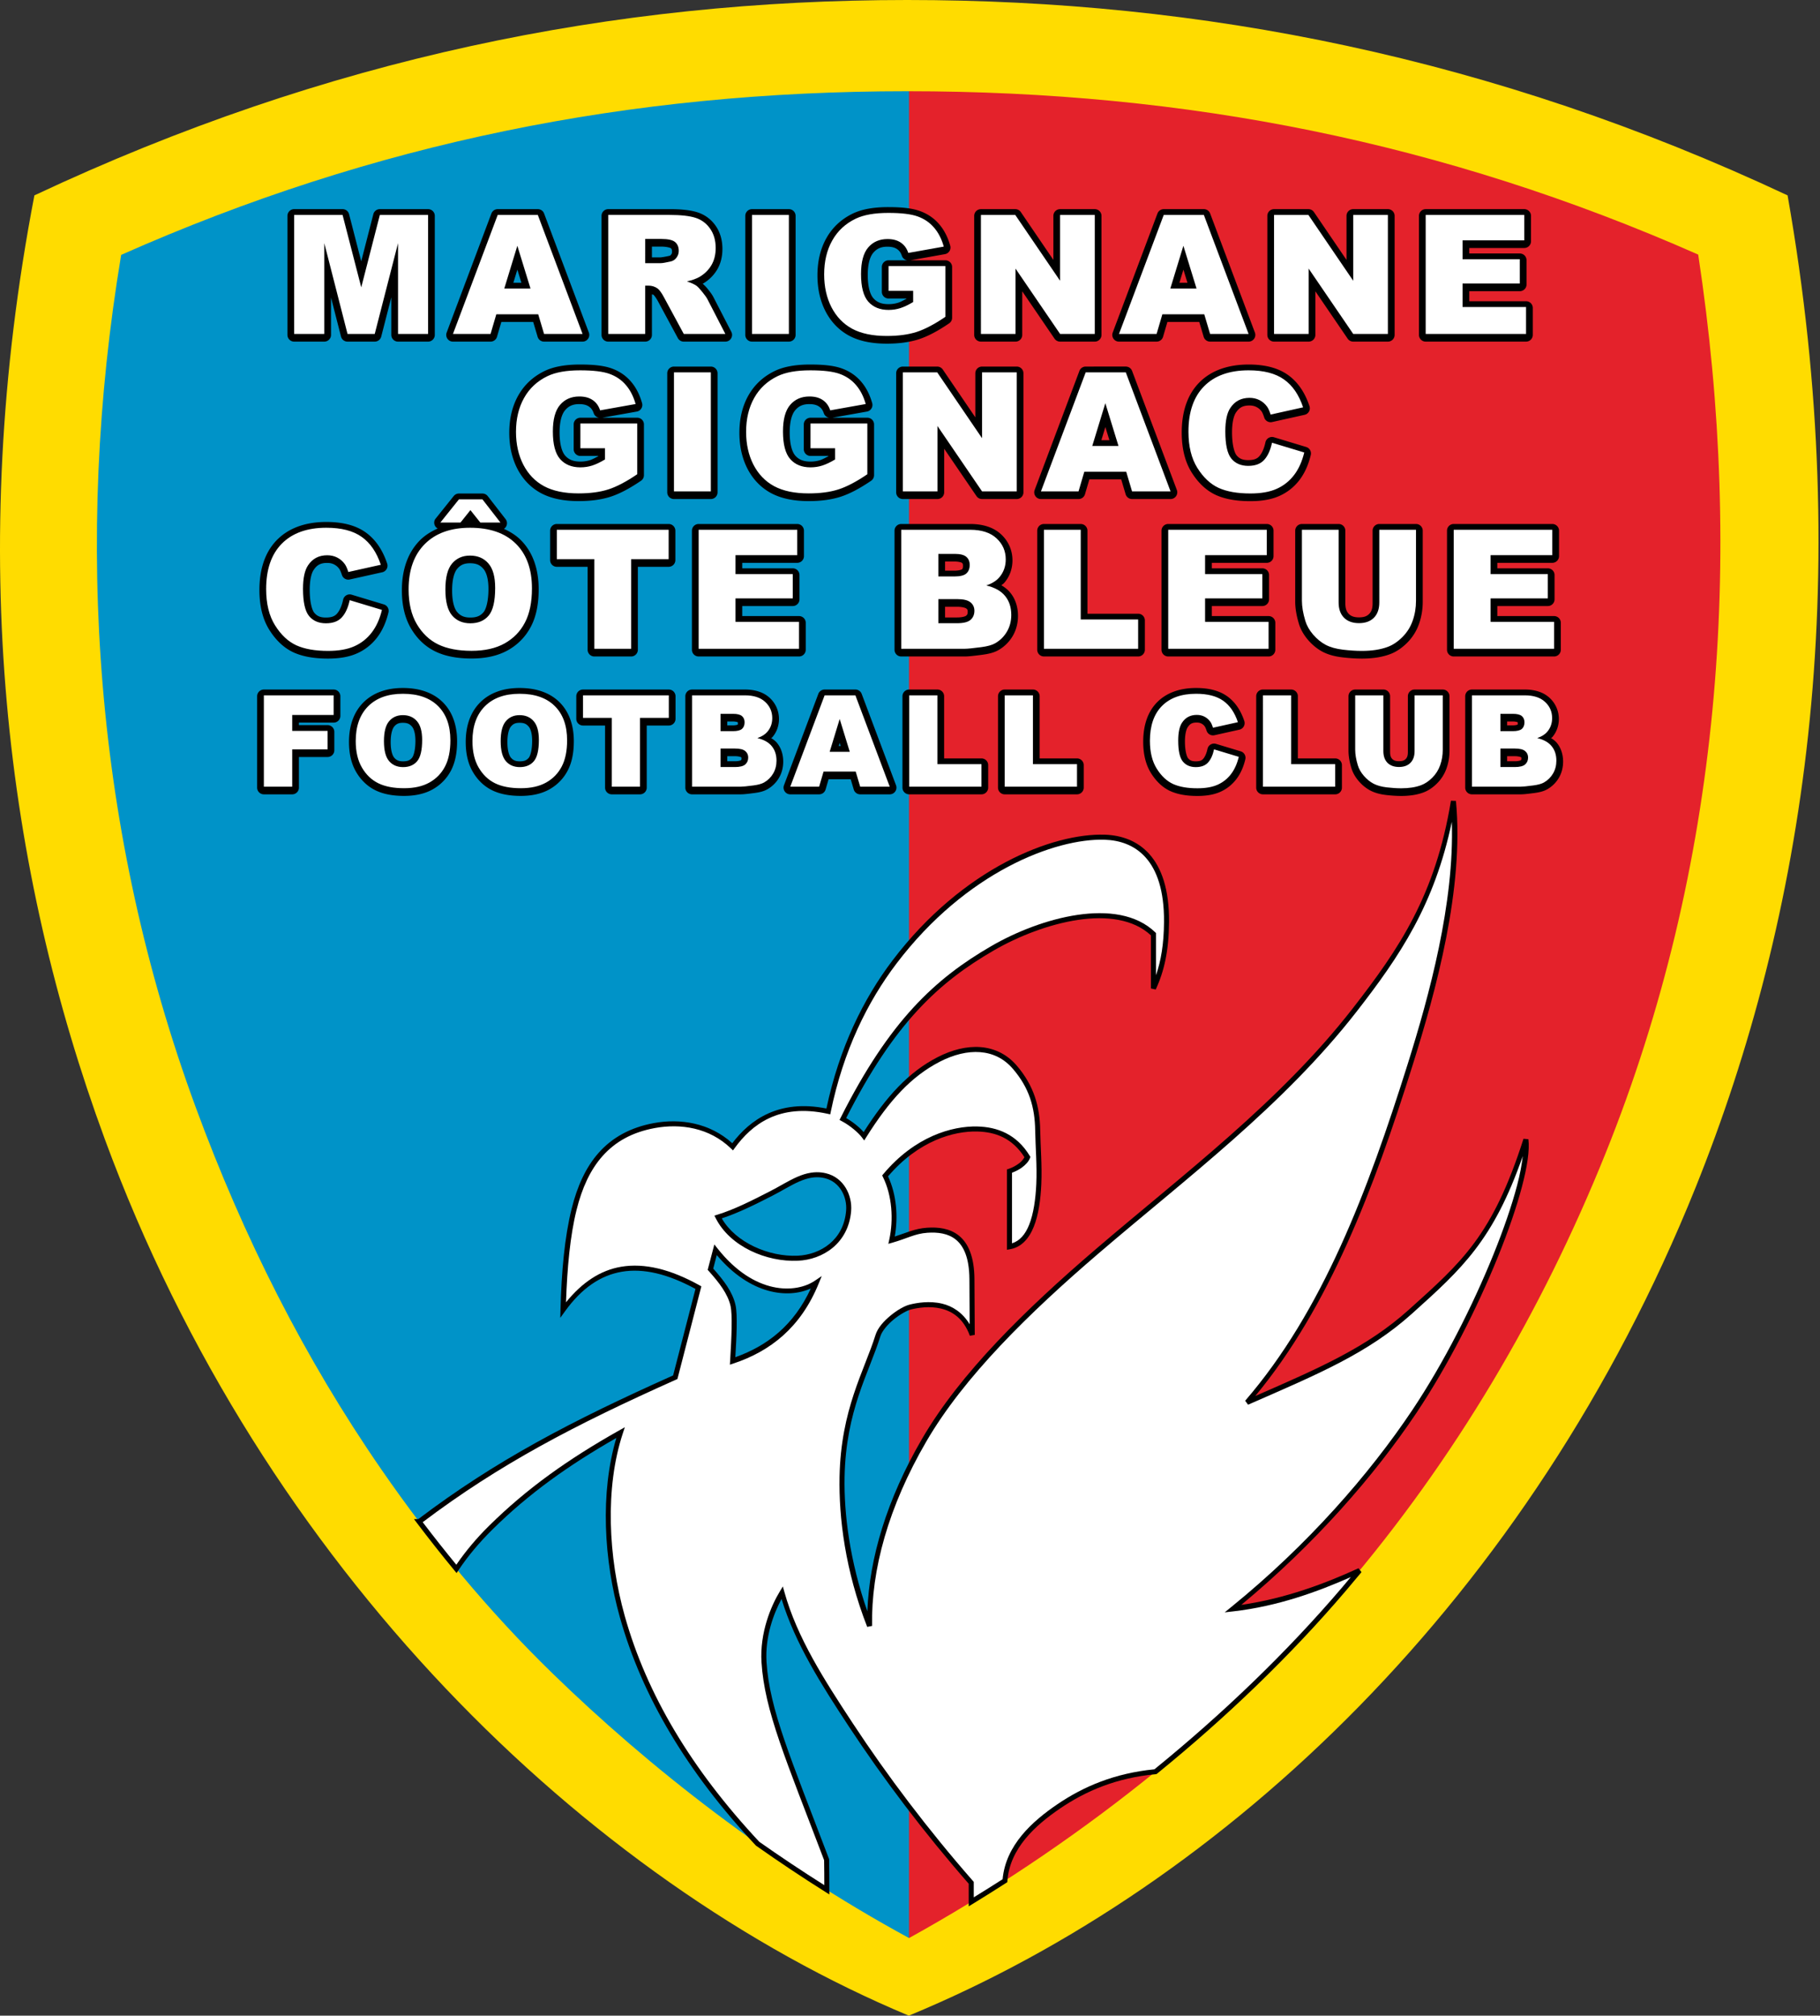
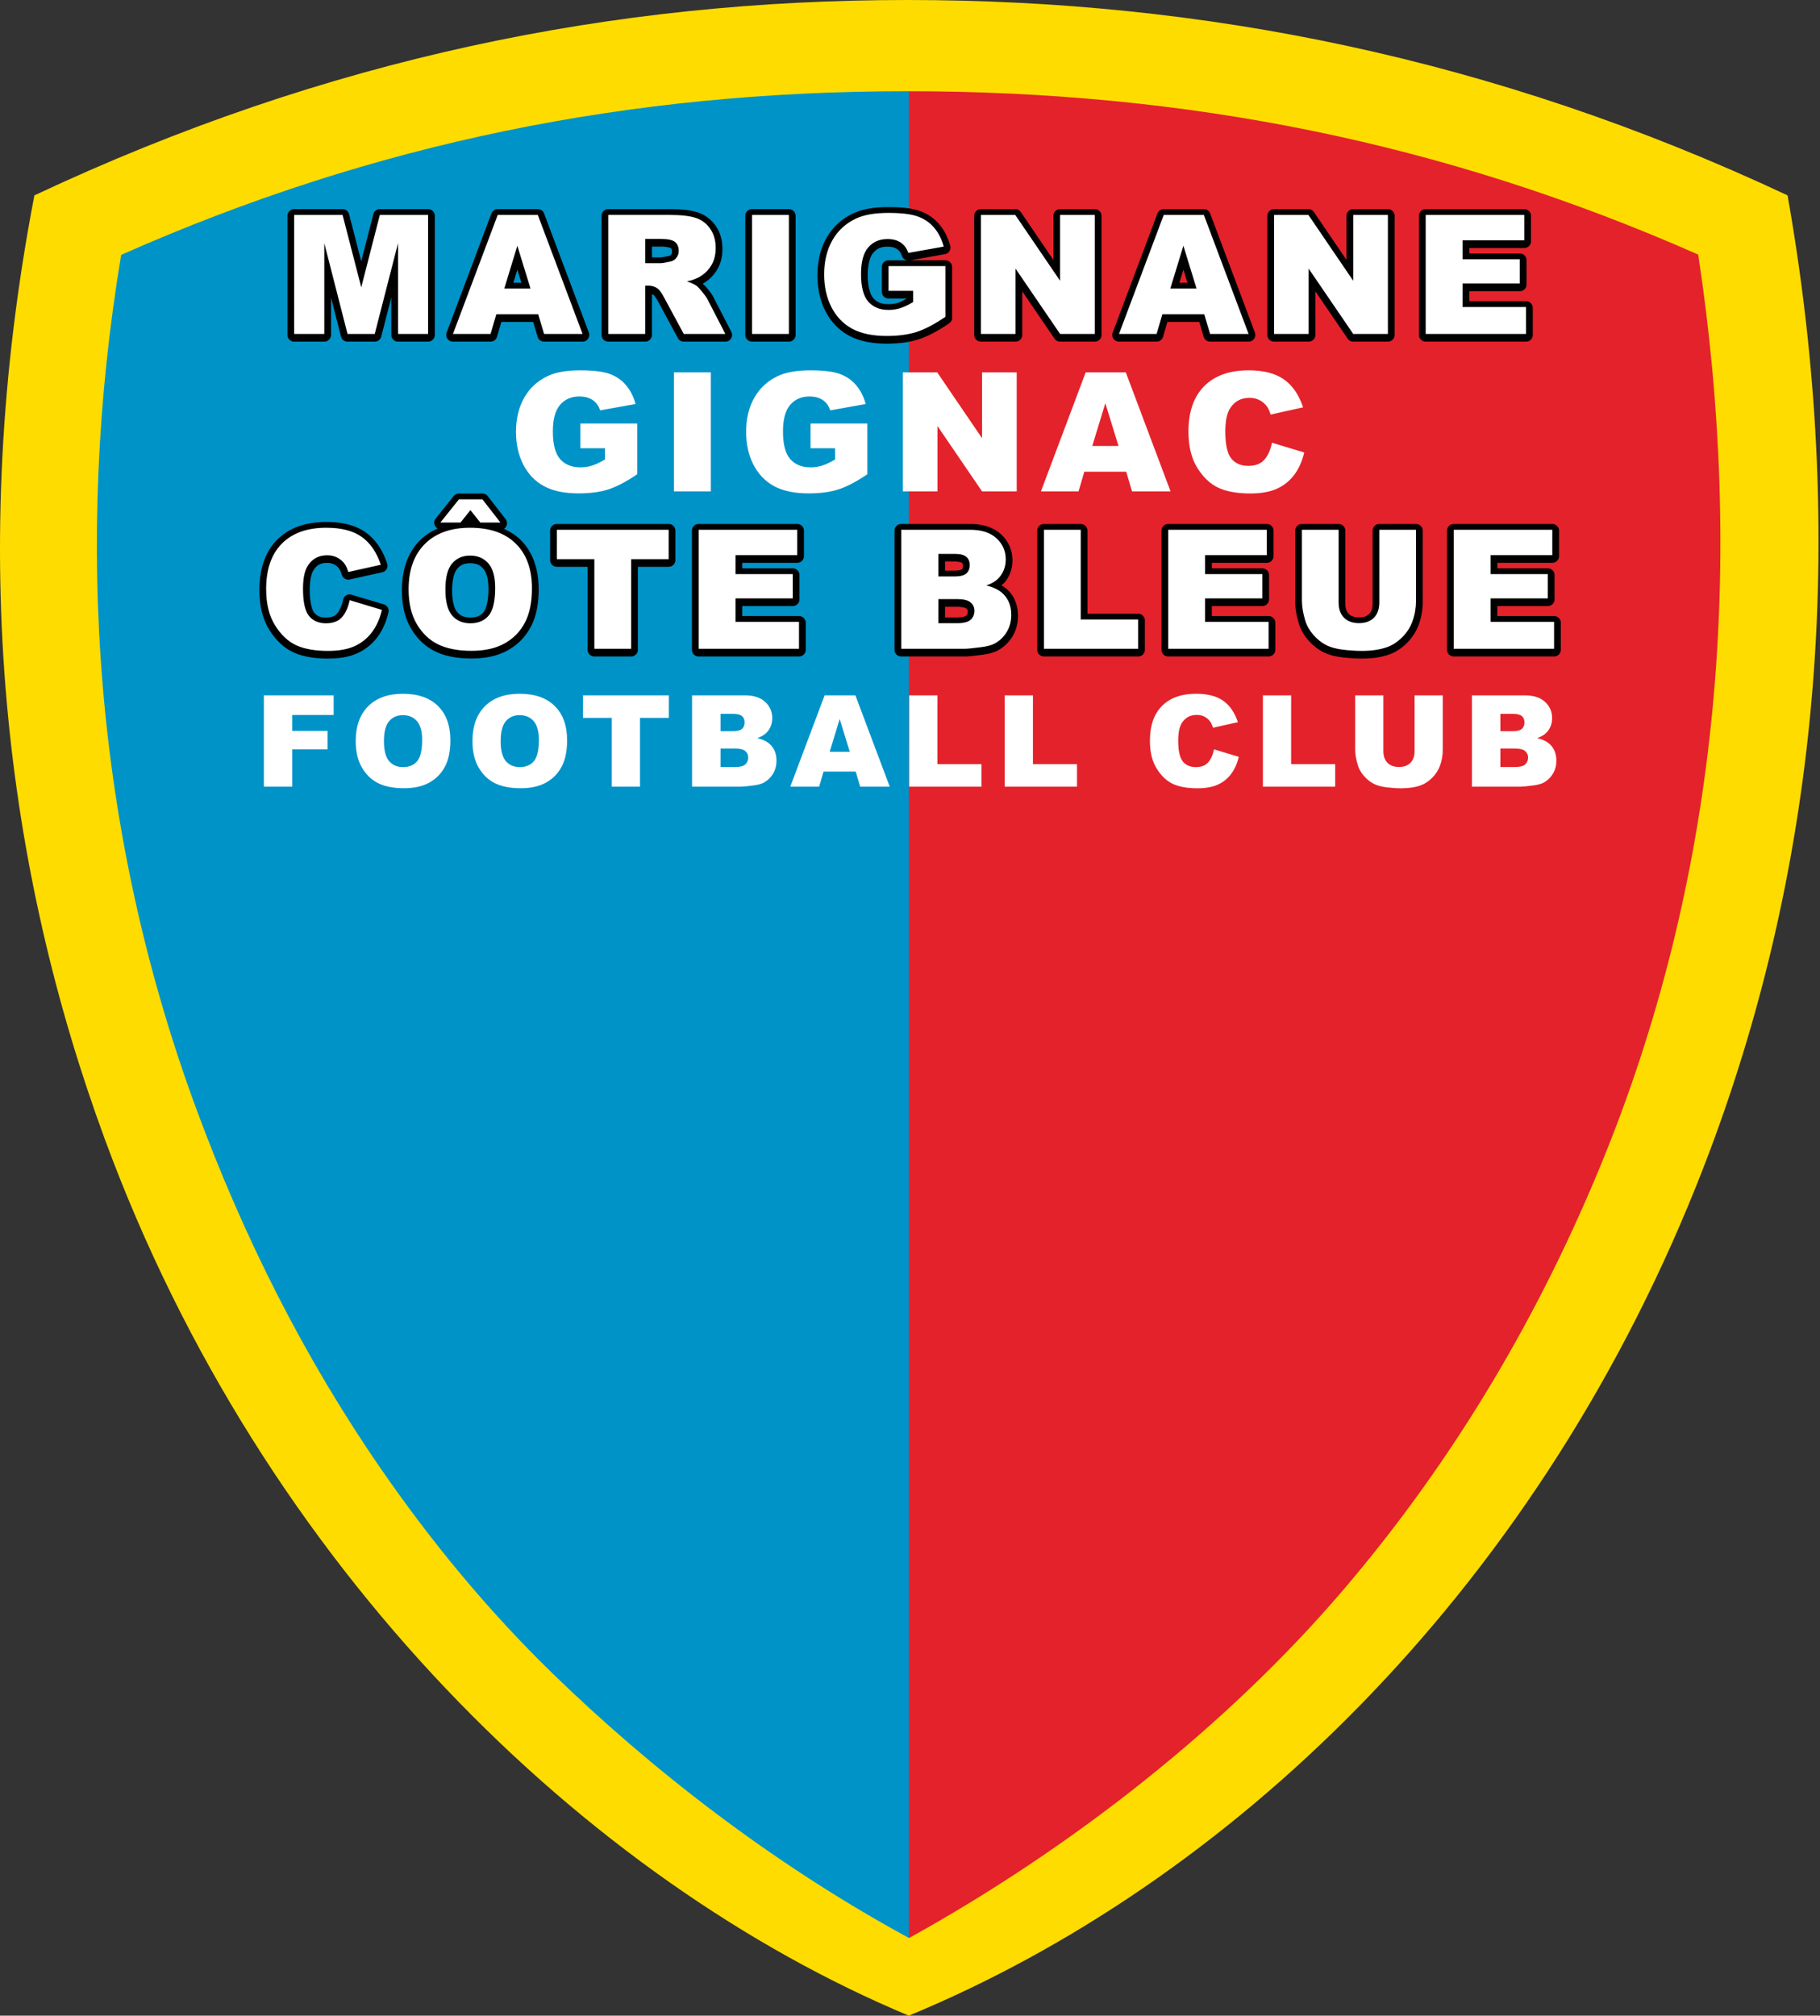
<svg xmlns="http://www.w3.org/2000/svg" height="332.718" viewBox="0 0 542 600" width="300.555">
  <rect x="0" y="0" width="542" height="600" fill="#333333" stroke="none" />
  <g fill-rule="evenodd">
    <path d="m516.077 65.826c-79.114-34.905-159.016-50.768-245.945-50.768-86.385 0-165.771 16.038-244.367 50.859-14.837 89.044-8.175 179.729 23.192 264.94 14.817 40.252 33.778 77.905 57.745 112.574 15.52 22.449 33.141 43.831 53.095 63.242 30.052 29.235 67.941 58.97 110.926 82.323 50.309-27.842 98.644-65.608 135.116-108.318 34.567-40.48 61.574-86.245 81.395-135.456 35.889-89.107 43.19-185.1 28.843-279.396z" fill="#e4222b" />
    <path d="m21.268 69.521c-14.212 85.29-7.83 172.153 22.215 253.772 14.192 38.555 32.354 87.321 55.311 120.528 14.866 21.503 46.56 52.567 65.674 71.16 28.779 27.997 65.064 52.24 106.227 74.606v-573.014c-90.78-.451-185.254 25.895-249.426 52.947z" fill="#0093c8" />
    <path d="m270.151-0c-87.379 0-172.929 17.287-259.907 58.159-20.626 107.166-8.308 201.401 20.943 280.865 47.162 128.117 143.623 220.907 239.46 260.976 94.427-39.025 185.121-124.417 234.274-246.453 32.555-80.829 47.766-180.106 27.424-295.388-87.779-41.171-174.815-58.159-262.194-58.159zm0 27.155c83.266 0 159.799 15.194 235.578 48.627 13.742 90.322 6.75 182.268-27.626 267.62-18.985 47.136-44.855 90.973-77.965 129.747-34.935 40.91-81.232 77.083-129.42 103.752-41.173-22.368-77.464-50.852-106.249-78.854-19.113-18.593-35.992-39.072-50.858-60.575-22.957-33.207-41.118-69.275-55.31-107.83-30.045-81.619-36.427-168.482-22.215-253.772 75.283-33.354 151.321-48.714 234.065-48.714z" fill="#ffdc00" />
-     <path d="m432.094 238.352c-4.624 28.108-15.352 43.966-29.25 61.818-21.712 27.889-50.421 49.32-76.586 71.729-20.857 17.862-40.302 36.876-51.672 56.398-10.469 17.975-15.698 35.453-16.281 51.357-5.262-15.048-6.999-29.096-6.787-39.99.386-19.794 7.192-30.798 10.652-41.863.497-1.589 2.125-3.506 3.986-5.035 1.861-1.529 3.983-2.694 5.156-2.982 2.024-.497 5.537-1.075 8.934-.258 3.397.817 6.691 2.933 8.584 8.096l1.453-.262-.092-16.586c-.037-6.672-1.843-10.693-4.582-12.93-2.739-2.236-6.262-2.608-9.518-2.387-3.663.249-6.124 1.503-9.631 2.625 1.039-5.814.558-12.438-1.996-17.912 9.054-10.623 19.573-13.532 26.576-13.354 5.386.137 10.352 1.905 14.041 7.648-.286.542-.773 1.198-1.57 1.809-.918.703-2.061 1.317-3.115 1.658l-.52.168v23.918l.873-.146c3.434-.573 5.721-3.221 7.125-6.744 1.404-3.523 2.022-7.992 2.232-12.621.253-5.577-.252-11.29-.326-15.979-.115-7.257-1.917-13.393-6.971-19.309-2.934-3.434-6.717-5.207-10.811-5.525s-8.492.787-12.801 3.002c-8.625 4.435-15.226 11.674-22.002 22.293-1.24-1.416-3.071-2.942-5.205-4.172 14.391-28.381 27.638-40.449 43.965-49.902 7.218-4.179 16.432-7.81 25.109-9.094 8.564-1.267 16.509-.209 21.682 4.607v15.807l1.43.316c2.544-5.494 3.901-11.558 3.967-20.096.076-9.726-2.245-16.169-5.859-20.215-3.614-4.046-8.474-5.623-13.229-5.779-15.465-.507-42.317 9.848-63.252 37.416-8.679 11.428-15.835 25.964-19.693 44.096-14.211-2.844-22.784 3.395-28.035 10.332-6.748-6.104-15.546-7.434-23.377-5.99-7.071 1.304-12.403 4.355-16.338 8.754-3.935 4.399-6.476 10.113-8.123 16.738-2.107 8.471-3.02 18.707-3.318 30.043l-.064 2.428 1.422-1.969c4.916-6.809 10.528-10.69 16.996-11.766 6.333-1.053 13.585.636 21.84 5.135l-6.656 25.746c-30.331 13.557-52.924 25.381-75.891 42.771h-1.271l.908 1.203c3.601 4.759 7.308 9.454 11.125 14.076l.645.781.559-.844c2.877-4.331 6.289-8.329 10.068-12.068 10.881-10.765 22.731-19.177 36.947-27.307-4.851 16.348-3.756 36.253 1.064 53.416 6.616 23.552 20.038 46.049 40.457 67.875l.053.057.062.043c6.697 4.718 13.587 9.32 20.654 13.766l1.16.729-.01-1.369c-.018-2.662-.004-5.958-.072-8.998l-.002-.129-.047-.121c-11.379-29.977-17.729-44.5-18.594-58.607-.461-7.532 2.127-14.414 4.473-18.734 4.061 13.282 11.88 25.545 19.896 37.732 10.373 15.773 22.605 31.911 35.842 47.031l.002 6.734 1.141-.697c3.363-2.054 6.708-4.152 10.037-6.293l.316-.203.027-.373c.711-9.719 8.359-16.569 15.641-21.531 7.786-5.305 16.842-9.133 28.545-10.248l.227-.023.176-.143c20.568-16.712 39.604-34.982 56.113-54.314 1.6-1.874 3.182-3.759 4.748-5.656l-.893-1.158c-9.817 4.504-21.725 9.011-34.902 10.902 21.813-18.065 39.662-38.478 52.154-57.137 9.427-14.08 18.125-31.277 24.291-46.52 3.083-7.621 5.532-14.752 7.121-20.771 1.589-6.019 2.338-10.897 1.936-14.182l-1.459-.139c-9.199 28.811-18.371 36.707-34.186 50.918-12.377 11.122-26.297 17.188-45.691 25.656 22.135-26.731 35.322-61.782 46.781-98.246 7.078-22.523 15.442-52.854 12.973-78.9zm-188.924 112.08c.794-.011 1.603.074 2.439.273 4.551 1.086 6.684 5.642 6.369 9.627-.351 4.447-2.264 7.695-4.934 9.914-2.669 2.219-6.122 3.39-9.5 3.539-8.563.378-18.45-3.894-22.598-11.113 4.976-1.643 9.873-4.078 15.17-6.793 2.849-1.46 5.412-3.104 7.914-4.189 1.251-.543 2.477-.949 3.725-1.139.468-.071.938-.113 1.414-.119zm-29.715 23.17c10.084 11.957 21.327 12.971 28.01 9.938-5.042 10.913-12.885 17.04-22.482 20.463.184-3.139.355-6.224.4-8.787.052-2.916-.011-5.25-.35-6.756-.894-3.977-3.547-7.369-6.633-10.836z" />
-     <path d="m432.355 244.631c-5.171 24.655-15.435 39.9-28.328 56.461-21.877 28.1-50.681 49.582-76.793 71.945-20.807 17.819-40.143 36.769-51.352 56.014-11.318 19.433-16.474 38.232-16.178 54.939l-1.449.285c-6.575-16.813-8.471-32.572-8.236-44.641.392-20.127 7.342-31.487 10.719-42.283.66-2.11 2.474-4.11 4.465-5.746 1.991-1.636 4.132-2.881 5.752-3.279 2.147-.527 5.865-1.168 9.641-.26 3.02.726 6.024 2.589 8.17 6.127l-.074-13.412c-.036-6.409-1.718-9.889-4.029-11.775-2.311-1.887-5.4-2.261-8.469-2.053-3.744.254-6.024 1.704-10.439 2.951l-1.207.342.271-1.225c1.313-5.936.86-13.147-1.889-18.693l-.217-.439.314-.375c9.402-11.237 20.52-14.387 28.051-14.195 5.838.148 11.615 2.221 15.586 8.744l.188.309-.125.34c-.382 1.035-1.247 1.946-2.303 2.754-.902.69-1.981 1.208-3.047 1.619v21.016c2.311-.736 3.955-2.641 5.105-5.529 1.297-3.255 1.921-7.595 2.127-12.133.247-5.439-.253-11.111-.328-15.887-.111-7.028-1.773-12.694-6.611-18.357-2.69-3.148-6.045-4.713-9.787-5.004-3.742-.291-7.879.722-11.998 2.84-8.532 4.387-15.052 11.563-21.943 22.527l-.584.928-.652-.881c-1.037-1.399-3.505-3.541-6.045-4.883l-.65-.344.332-.656c14.602-29.005 28.243-41.48 44.865-51.104 7.37-4.267 16.709-7.96 25.639-9.281 8.929-1.321 17.525-.277 23.172 5.17l.23.221v12.578c1.515-4.38 2.346-9.325 2.396-15.861.074-9.483-2.178-15.51-5.479-19.205-3.3-3.695-7.697-5.131-12.158-5.277-14.731-.483-41.338 9.604-62.008 36.822-8.664 11.408-15.826 25.923-19.602 44.178l-.154.744-.74-.164c-14.525-3.19-22.617 3.194-27.713 10.203l-.508.697-.619-.6c-6.41-6.188-14.988-7.474-22.693-6.053-6.796 1.253-11.772 4.123-15.49 8.279-3.718 4.156-6.178 9.631-7.787 16.102-1.918 7.713-2.778 17.144-3.137 27.482 4.754-5.885 10.21-9.547 16.471-10.588 6.909-1.149 14.665.73 23.328 5.553l.508.283-7.131 27.592-.33.146c-30.286 13.523-52.722 25.265-75.52 42.465 3.249 4.278 6.586 8.502 10.01 12.668 2.82-4.108 6.057-7.938 9.652-11.494 11.407-11.286 23.814-20.025 38.846-28.488l1.686-.949-.605 1.838c-5.358 16.259-4.347 36.814.584 54.369 6.534 23.261 19.795 45.525 40.055 67.195 6.282 4.423 12.759 8.723 19.367 12.908-.009-2.359-.004-4.938-.059-7.439-11.332-29.845-17.756-44.458-18.643-58.922-.539-8.798 2.83-16.753 5.459-21.074l.898-1.479.465 1.666c3.801 13.633 11.947 26.274 20.297 38.969 10.383 15.788 22.643 31.958 35.904 47.086l.186.213v4.6c2.875-1.767 5.744-3.556 8.594-5.387.946-10.219 8.916-17.277 16.225-22.258 7.896-5.381 17.167-9.291 28.99-10.463 20.448-16.628 39.371-34.794 55.773-54.002.909-1.064 1.8-2.141 2.697-3.213-9.984 4.407-21.802 8.701-34.998 10.205l-2.553.291 1.994-1.619c22.647-18.376 41.06-39.448 53.863-58.572 9.35-13.965 18.017-31.096 24.146-46.248 3.065-7.576 5.496-14.658 7.062-20.592.895-3.39 1.41-6.261 1.699-8.766-8.766 25.085-18.084 33.499-32.957 46.863-13.212 11.872-27.902 17.968-48.844 27.127l-.867-1.178c23.084-26.717 36.589-62.629 48.367-100.105 6.515-20.732 13.951-48.004 13.178-72.223zm-189.197 104.307c.909-.014 1.842.08 2.799.309 5.364 1.28 7.88 6.595 7.516 11.205-.381 4.821-2.512 8.489-5.469 10.947-2.957 2.458-6.715 3.725-10.393 3.887-9.402.415-20.204-4.247-24.451-12.639l-.402-.795.85-.262c5.114-1.577 10.213-4.168 15.826-7.045 2.765-1.417 5.337-3.077 8-4.232 1.332-.578 2.696-1.027 4.111-1.24.531-.08 1.068-.127 1.613-.135zm-30.424 21.5.934 1.18c11.039 13.976 23.373 13.423 28.994 9.619l2.053-1.391-.938 2.295c-5.314 12.998-14.365 20.094-25.361 23.736l-1.053.348.068-1.105c.22-3.605.4-7.056.451-9.93.051-2.874-.043-5.2-.312-6.4-.82-3.647-3.378-6.955-6.549-10.492l-.27-.301 1.602-6.105z" fill="#fff" />
  </g>
  <g transform="translate(0 300)">
    <path d="M97.176-144.631c-6.076 0-11.12 1.741-14.676 5.332-3.549 3.585-5.244 8.699-5.244 14.918 0 4.668.942 8.678 2.965 11.895 1.929 3.068 4.323 5.354 7.166 6.672a2.001 2 0 0 0 .014.008c2.81 1.275 6.236 1.846 10.281 1.846 3.366 0 6.251-.476 8.65-1.551l.006-.002c2.354-1.049 4.364-2.638 5.941-4.691 1.588-2.067 2.709-4.59 3.406-7.498a2.001 2 0 0 0-1.365-2.379l-9.602-2.9a2.001 2 0 0 0-2.535 1.492c-.434 2.011-1.112 3.373-1.865 4.193a2.001 2 0 0 0-.008.012c-.626.692-1.534 1.107-3.256 1.107-1.711 0-2.666-.455-3.482-1.445-.64-.791-1.338-3.103-1.338-6.828 0-2.965.528-4.937 1.158-5.871a2.001 2 0 0 0 .01-.014c1.004-1.518 2.093-2.1 4.039-2.1.822 0 1.479.157 2.068.457.606.309 1.097.727 1.539 1.332a2.001 2 0 0 0 .008.012c.133.18.461.81.764 1.775a2.001 2 0 0 0 2.342 1.354l9.674-2.15a2.001 2 0 0 0 1.465-2.582c-1.34-4.037-3.482-7.227-6.451-9.318-2.997-2.124-6.939-3.074-11.674-3.074zM136.675-153.092c-.608 0-1.182.277-1.562.751l-5.538 6.912c-.562.972-.214 2.215.771 2.754-1.954.872-3.75 1.972-5.243 3.464-3.647 3.646-5.422 8.77-5.422 14.927 0 4.404.871 8.229 2.722 11.363 1.798 3.043 4.229 5.373 7.205 6.824.001.001.002.002.003.003 2.986 1.447 6.601 2.111 10.812 2.111 4.182 0 7.818-.782 10.817-2.456h.006c2.955-1.657 5.277-4.032 6.835-7.001l.003-.003c1.601-3.037 2.333-6.765 2.333-11.131 0-6.076-1.76-11.132-5.378-14.714-1.415-1.407-3.125-2.445-4.98-3.29.953-.614 1.205-1.897.556-2.826l-5.367-6.915c-.379-.488-.963-.774-1.581-.774zm3.41 8.423.039.05c-.026-0-.049-.006-.075-.006zm-.122 12.33c1.858 0 2.986.51 3.952 1.627.005.006.009.011.014.017.877.991 1.531 2.913 1.531 5.978 0 3.748-.723 6.073-1.465 6.954-.904 1.073-2.016 1.586-3.936 1.586-1.829 0-2.944-.51-3.913-1.638l-.003-.003c-.835-.99-1.506-3.086-1.506-6.415 0-3.363.682-5.476 1.526-6.462.985-1.15 2.064-1.644 3.8-1.644zM165.826-144.025a2.001 2 0 0 0-2 2v8.75a2.001 2 0 0 0 2 2h9.17v24.688a2.001 2 0 0 0 2.002 2h10.955a2.001 2 0 0 0 2-2v-24.688h9.17a2.001 2 0 0 0 2.002-2v-8.75a2.001 2 0 0 0-2.002-2zM208.059-144.025a2.001 2 0 0 0-2.001 2v35.437a2.001 2 0 0 0 2.001 2h29.89a2.001 2 0 0 0 2.001-2v-8.026a2.001 2 0 0 0-2.001-2h-16.911v-2.986h15.048a2.001 2 0 0 0 2.001-2v-7.227a2.001 2 0 0 0-2.001-2h-15.048v-1.633h16.381a2.001 2 0 0 0 1.998-2v-7.564a2.001 2 0 0 0-1.998-2zM268.39-144.025c-1.105-0-2.001.895-2.001 2v35.437c-0 1.105.896 2 2.001 2h18.912c1.073 0 2.674-.174 5.168-.5 1.996-.26 3.588-.655 4.897-1.412l.006-.003c1.766-1.018 3.209-2.451 4.231-4.205 1.037-1.78 1.553-3.815 1.553-5.962 0-2.609-.74-4.993-2.258-6.86-.724-.907-1.648-1.638-2.689-2.254.278-.245.613-.439.854-.716 1.609-1.847 2.449-4.195 2.449-6.705 0-2.988-1.203-5.73-3.402-7.755-2.278-2.112-5.47-3.067-9.214-3.067zm13.053 11.178h2.836c1.427 0 2.124.341 2.161.373.006.006.013.011.019.017.232.199.318.304.318.898 0 .705-.124.873-.337 1.061-.019.016-.751.373-2.233.373h-2.764zm0 13.465h3.562c1.694 0 2.594.384 2.717.489.012.01.024.02.036.03.352.286.42.406.42.961 0 .665-.121.881-.473 1.191-.17.141-1.034.508-2.678.508h-3.585zM310.891-144.025a2.001 2 0 0 0-2.001 2v35.437a2.001 2 0 0 0 2.001 2h28.052a2.001 2 0 0 0 2.001-2v-8.727a2.001 2 0 0 0-2.001-2h-15.098v-24.709a2.001 2 0 0 0-1.998-2zM347.9-144.025a2.001 2 0 0 0-2.001 2v35.437a2.001 2 0 0 0 2.001 2h29.89a2.001 2 0 0 0 2.001-2v-8.026a2.001 2 0 0 0-2.001-2h-16.908v-2.986h15.048a2.001 2 0 0 0 1.998-2v-7.227a2.001 2 0 0 0-1.998-2h-15.048v-1.633h16.378a2.001 2 0 0 0 2.001-2v-7.564a2.001 2 0 0 0-2.001-2zM387.716-144.025a2.001 2 0 0 0-2.001 2v21.126c0 2.0.382 4.178 1.1 6.57.511 1.708 1.441 3.316 2.717 4.81a2.001 2 0 0 0 .008.011c1.285 1.483 2.736 2.675 4.347 3.528a2.001 2 0 0 0 .017.008c1.646.852 3.58 1.373 5.787 1.635 2.112.249 4.077.376 5.895.376 3.157 0 5.945-.412 8.357-1.307l.006-.003c1.844-.68 3.544-1.835 5.094-3.384 1.605-1.604 2.802-3.51 3.543-5.639 0-.001.003-.001.003-.003.737-2.088 1.103-4.301 1.103-6.603v-21.126a2.001 2 0 0 0-2.001-2h-10.93a2.001 2 0 0 0-1.998 2v21.634c0 1.6-.386 2.504-1.036 3.155-.646.646-1.5 1.008-3.01 1.008-1.515 0-2.382-.367-3.046-1.025-.648-.673-1.025-1.58-1.025-3.138v-21.634a2.001 2 0 0 0-1.998-2zM432.922-144.025a2.001 2 0 0 0-2.001 2v35.437a2.001 2 0 0 0 2.001 2h29.89a2.001 2 0 0 0 2.001-2v-8.026a2.001 2 0 0 0-2.001-2h-16.908v-2.986h15.046a2.001 2 0 0 0 2.001-2v-7.227a2.001 2 0 0 0-2.001-2h-15.046v-1.633h16.378a2.001 2 0 0 0 2.001-2v-7.564a2.001 2 0 0 0-2.001-2z" />
  </g>
  <g transform="translate(0 300)">
-     <path d="M78.578-94.744a2.001 2 0 0 0-2.002 2v27.195a2.001 2 0 0 0 2.002 2h8.443a2.001 2 0 0 0 2-2v-9.115h8.541a2.001 2 0 0 0 2-1.996v-5.492a2.001 2 0 0 0-2-2h-8.541v-.75h10.34a2.001 2 0 0 0 2-2v-5.842a2.001 2 0 0 0-2-2zM119.981-95.209c-4.79 0-8.856 1.402-11.751 4.296-2.898 2.897-4.298 6.971-4.298 11.783 0 3.44.68 6.467 2.153 8.959 1.419 2.402 3.358 4.263 5.726 5.418.002.001.004.002.006.003 2.375 1.151 5.218 1.666 8.498 1.666 3.267 0 6.141-.61 8.529-1.942.001-.001.002-.002.003-.003 2.34-1.312 4.195-3.208 5.431-5.561l.003-.003c1.275-2.419 1.843-5.355 1.843-8.758 0-4.748-1.39-8.773-4.264-11.62-2.887-2.871-6.991-4.238-11.878-4.238zm-.017 10.363c1.322 0 2.026.331 2.681 1.088.005.005.009.011.014.017.562.635 1.056 1.99 1.056 4.279 0 2.826-.572 4.512-1.014 5.036-.604.716-1.292 1.053-2.664 1.053-1.301 0-1.993-.331-2.653-1.102-.527-.629-1.042-2.126-1.042-4.616 0-2.523.526-4.033 1.058-4.655.673-.787 1.342-1.1 2.565-1.1zM173.619-94.744a2.001 2 0 0 0-2 2v6.715a2.001 2 0 0 0 2 1.998h6.572v18.482a2.001 2 0 0 0 2 2h8.408a2.001 2 0 0 0 2-2v-18.482h6.572a2.001 2 0 0 0 2.002-1.998v-6.715a2.001 2 0 0 0-2.002-2zM206.096-94.745c-1.105-0-2.001.895-2.001 2v27.196c-0 1.105.896 2 2.001 2h14.512c.885 0 2.106-.139 4.027-.39 1.566-.204 2.837-.507 3.933-1.141 1.423-.82 2.597-1.981 3.421-3.395.839-1.439 1.255-3.09 1.255-4.81 0-2.084-.601-4.037-1.838-5.558-.476-.596-1.116-1.036-1.755-1.473.09-.092.25-.113.334-.21 1.305-1.498 1.995-3.425 1.995-5.448 0-2.403-.987-4.658-2.753-6.288l-.003-.003c-1.855-1.721-4.438-2.481-7.39-2.481zm10.483 9.509h1.711c1.041 0 1.468.274 1.351.171.006.005.013.009.019.014.075.064.08-.017.08.337 0 .445-.046.415-.102.464.132-.117-.321.171-1.404.171h-1.655zm0 10.332h2.266c1.248 0 1.838.31 1.785.265.012.01.024.02.036.03.172.139.152.064.152.376 0 .399-.037.415-.205.561.007-.009-.545.279-1.749.279h-2.286zM245.57-94.745c-.833.001-1.578.517-1.871 1.296l-10.226 27.196c-.493 1.308.475 2.706 1.874 2.705h8.592c.887-.001 1.668-.586 1.918-1.437l.895-3.053h6.589l.909 3.058c.252.849 1.032 1.431 1.918 1.431h8.797c1.398-.001 2.364-1.397 1.871-2.705l-10.226-27.196c-.293-.779-1.038-1.295-1.871-1.296zm4.499 15.877.29.948h-.58zM270.755-94.745a2.001 2 0 0 0-2.001 2v27.196a2.001 2 0 0 0 2.001 2h21.529a2.001 2 0 0 0 1.998-2v-6.697a2.001 2 0 0 0-1.998-2h-11.121v-18.499a2.001 2 0 0 0-2.001-2zM299.208-94.745a2.001 2 0 0 0-2.001 2v27.196a2.001 2 0 0 0 2.001 2h21.527a2.001 2 0 0 0 2.001-2v-6.697a2.001 2 0 0 0-2.001-2h-11.121v-18.499a2.001 2 0 0 0-1.998-2zM356.201-95.209c-4.749 0-8.763 1.373-11.591 4.23-2.826 2.854-4.159 6.922-4.159 11.777 0 3.645.736 6.813 2.346 9.374 1.516 2.412 3.419 4.241 5.696 5.296a2.001 2 0 0 0 .017.006c2.24 1.016 4.932 1.459 8.081 1.459 2.63 0 4.908-.369 6.832-1.232 1.875-.835 3.484-2.106 4.74-3.741 1.265-1.647 2.15-3.646 2.697-5.929a2.001 2 0 0 0-1.365-2.379l-7.368-2.227a2.001 2 0 0 0-2.534 1.492c-.322 1.49-.816 2.456-1.318 3.003a2.001 2 0 0 0-.011.011c-.378.418-.919.696-2.153.696-1.207 0-1.772-.287-2.31-.939-.363-.45-.923-2.138-.923-4.948 0-2.227.412-3.654.81-4.243a2.001 2 0 0 0 .008-.014c.697-1.053 1.343-1.403 2.711-1.403.567 0 .993.106 1.376.301.4.204.717.471 1.017.881a2.001 2 0 0 0 .008.014c.047.064.293.51.517 1.224a2.001 2 0 0 0 2.341 1.354l7.423-1.652a2.001 2 0 0 0 1.465-2.58c-1.052-3.168-2.752-5.715-5.127-7.387-2.404-1.702-5.531-2.442-9.225-2.442zM376.097-94.745a2.001 2 0 0 0-1.998 2v27.196a2.001 2 0 0 0 1.998 2h21.529a2.001 2 0 0 0 2.001-2v-6.697a2.001 2 0 0 0-2.001-2h-11.121v-18.499a2.001 2 0 0 0-2.001-2zM403.585-94.745a2.001 2 0 0 0-2.001 2v16.214c0 1.595.305 3.307.865 5.174.414 1.381 1.162 2.674 2.175 3.859a2.001 2 0 0 0 .008.011c1.018 1.176 2.179 2.129 3.471 2.812a2.001 2 0 0 0 .017.009c1.328.687 2.864 1.098 4.599 1.304a2.001 2 0 0 0 .003.003c1.636.193 3.159.29 4.577.29 2.464 0 4.659-.322 6.578-1.033h.003c1.488-.549 2.85-1.478 4.076-2.705 1.277-1.276 2.236-2.8 2.827-4.495v-.003c.585-1.655.876-3.41.876-5.227v-16.214a2.001 2 0 0 0-2.001-2h-8.388a2.001 2 0 0 0-2.001 2v16.604c0 1.143-.258 1.692-.658 2.091-.399.398-.91.638-1.982.638-1.074 0-1.591-.244-2.004-.652-.401-.418-.652-.969-.652-2.078v-16.604a2.001 2 0 0 0-2.001-2zM154.743-95.209c-4.79 0-8.856 1.402-11.751 4.296-2.898 2.897-4.298 6.971-4.298 11.783 0 3.44.68 6.467 2.153 8.959 1.419 2.402 3.358 4.263 5.726 5.418.002.001.004.002.006.003 2.375 1.151 5.218 1.666 8.498 1.666 3.267 0 6.141-.61 8.529-1.942.001-.001.002-.002.003-.003 2.34-1.312 4.195-3.208 5.431-5.561l.003-.003c1.275-2.419 1.843-5.355 1.843-8.758 0-4.748-1.39-8.773-4.264-11.62-2.887-2.871-6.991-4.238-11.878-4.238zm-.017 10.363c1.322 0 2.026.331 2.681 1.088.005.005.009.011.014.017.562.635 1.056 1.99 1.056 4.279 0 2.826-.572 4.512-1.014 5.036-.604.716-1.292 1.053-2.664 1.053-1.301 0-1.993-.331-2.653-1.102-.527-.629-1.042-2.126-1.042-4.616 0-2.523.526-4.033 1.058-4.655.673-.787 1.342-1.1 2.565-1.1zM438.345-94.745c-1.105-0-2.001.895-2.001 2v27.196c-0 1.105.896 2 2.001 2h14.512c.885 0 2.106-.139 4.027-.39 1.566-.204 2.837-.507 3.933-1.141 1.423-.82 2.597-1.981 3.421-3.395.839-1.439 1.255-3.09 1.255-4.81 0-2.084-.601-4.037-1.838-5.558-.476-.596-1.116-1.036-1.755-1.473.09-.092.25-.113.334-.21 1.305-1.498 1.995-3.425 1.995-5.448 0-2.403-.987-4.658-2.753-6.288l-.003-.003c-1.855-1.721-4.438-2.481-7.39-2.481zm10.483 9.509h1.711c1.041 0 1.468.274 1.351.171.006.005.013.009.019.014.075.064.08-.017.08.337 0 .445-.046.415-.102.464.132-.117-.321.171-1.404.171h-1.655zm0 10.332h2.266c1.248 0 1.838.31 1.785.265.012.01.024.02.036.03.172.139.152.064.152.376 0 .399-.037.415-.205.561.007-.009-.545.279-1.749.279h-2.286z" />
-   </g>
+     </g>
  <g transform="translate(0 300)">
-     <path d="M200.709-190.885a2.001 2 0 0 0-2.001 2v35.437a2.001 2 0 0 0 2.001 2h10.98a2.001 2 0 0 0 1.998-2v-35.437a2.001 2 0 0 0-1.998-2zM268.875-190.885a2.001 2 0 0 0-1.998 2v35.437a2.001 2 0 0 0 1.998 2h10.303a2.001 2 0 0 0 2.001-2v-12.979l9.623 14.106a2.001 2 0 0 0 1.653.873h10.325a2.001 2 0 0 0 2.001-2v-35.437a2.001 2 0 0 0-2.001-2h-10.325a2.001 2 0 0 0-2.001 2v13.112l-9.695-14.239a2.001 2 0 0 0-1.653-.873zM323.321-190.885c-.833.001-1.578.517-1.871 1.296l-13.324 35.437c-.493 1.307.474 2.704 1.871 2.705h11.196c.888.001 1.671-.585 1.921-1.437l1.296-4.415h9.488l1.316 4.42c.252.849 1.032 1.431 1.918 1.431h11.461c1.399.001 2.367-1.396 1.874-2.705l-13.327-35.437c-.293-.779-1.038-1.295-1.871-1.296zm5.859 18.007 1.205 3.917h-2.402zM371.843-191.49c-6.076 0-11.12 1.741-14.675 5.332-3.549 3.585-5.246 8.699-5.246 14.918 0 4.668.945 8.676 2.968 11.893 1.929 3.068 4.32 5.354 7.164 6.672a2.001 2 0 0 0 .014.008c2.81 1.275 6.238 1.845 10.284 1.845 3.366 0 6.249-.475 8.648-1.55l.006-.003c2.354-1.049 4.365-2.638 5.942-4.691 1.588-2.067 2.708-4.589 3.405-7.498a2.001 2 0 0 0-1.365-2.379l-9.601-2.901a2.001 2 0 0 0-2.534 1.492c-.434 2.011-1.11 3.374-1.863 4.194a2.001 2 0 0 0-.011.011c-.626.692-1.534 1.108-3.256 1.108-1.707 0-2.662-.453-3.477-1.439v-.003c-.641-.789-1.343-3.104-1.343-6.832 0-2.965.528-4.937 1.158-5.871a2.001 2 0 0 0 .011-.014c1.004-1.518 2.092-2.1 4.038-2.1.822 0 1.478.159 2.067.459.607.309 1.1.727 1.542 1.332a2.001 2 0 0 0 .008.011c.133.18.457.811.76 1.776a2.001 2 0 0 0 2.344 1.354l9.673-2.152a2.001 2 0 0 0 1.465-2.58c-1.341-4.038-3.483-7.229-6.453-9.321-2.997-2.121-6.938-3.072-11.671-3.072zM172.768-191.49c-4.251 0-7.76.579-10.557 1.912-.002.001-.004.002-.006.003-3.412 1.643-6.103 4.139-7.893 7.357v-.006c-1.784 3.188-2.648 6.913-2.648 11.056 0 3.937.786 7.53 2.396 10.678.001.003.002.005.003.008 1.629 3.15 3.996 5.62 6.989 7.244.002.001.004.002.006.003 3.048 1.643 6.816 2.392 11.251 2.392 3.572 0 6.722-.409 9.457-1.279.003-.001.005-.002.008-.003 2.766-.892 5.776-2.492 9.12-4.771.546-.373.873-.991.873-1.652v-15.109c0-1.104-.894-1.999-1.998-2h-10.405l10.273-1.832c1.163-.208 1.893-1.374 1.573-2.511-.707-2.51-1.797-4.674-3.308-6.415-1.498-1.761-3.429-3.075-5.671-3.89-2.344-.858-5.427-1.185-9.463-1.185zm-.24 11.783c1.319 0 2.202.279 2.833.713.004.003.007.005.011.008.671.454 1.124 1.043 1.445 2.031.323.89 1.226 1.432 2.164 1.298h-6.138c-1.105-0-2.001.895-2.001 2v7.374c-0 1.105.896 2 2.001 2h5.326v.083c-.877.463-1.78.954-2.427 1.16-.91.29-1.867.436-2.899.436-2.149 0-3.477-.582-4.538-1.779l-.003-.003c-.927-1.064-1.658-3.317-1.658-6.901 0-3.346.695-5.489 1.647-6.606l.003-.003c1.076-1.255 2.299-1.812 4.234-1.812zM241.298-191.49c-4.251 0-7.76.579-10.557 1.912-.002.001-.004.002-.006.003-3.412 1.643-6.103 4.139-7.893 7.357v-.006c-1.784 3.188-2.648 6.913-2.648 11.056 0 3.937.786 7.53 2.396 10.678.001.003.002.005.003.008 1.629 3.15 3.996 5.62 6.989 7.244.002.001.004.002.006.003 3.048 1.643 6.816 2.392 11.251 2.392 3.572 0 6.722-.409 9.457-1.279.003-.001.005-.002.008-.003 2.766-.892 5.776-2.492 9.12-4.771.546-.373.873-.991.873-1.652v-15.109c0-1.104-.894-1.999-1.998-2h-10.405l10.273-1.832c1.163-.208 1.893-1.374 1.573-2.511-.707-2.51-1.797-4.674-3.308-6.415-1.498-1.761-3.429-3.075-5.671-3.89-2.344-.858-5.427-1.185-9.463-1.185zm-.24 11.783c1.319 0 2.202.279 2.833.713.004.003.007.005.011.008.671.454 1.124 1.043 1.445 2.031.323.89 1.226 1.432 2.164 1.298h-6.138c-1.105-0-2.001.895-2.001 2v7.374c-0 1.105.896 2 2.001 2h5.326v.083c-.877.463-1.78.954-2.427 1.16-.91.29-1.867.436-2.899.436-2.149 0-3.477-.582-4.538-1.779l-.003-.003c-.927-1.064-1.658-3.317-1.658-6.901 0-3.346.695-5.489 1.647-6.606l.003-.003c1.076-1.255 2.299-1.812 4.234-1.812z" />
-   </g>
+     </g>
  <g transform="translate(0 300)">
    <path d="M87.605-237.746a2.001 2 0 0 0-2.002 2v35.438a2.001 2 0 0 0 2.002 2h8.971a2.001 2 0 0 0 2-2v-11.139l2.977 11.633a2.001 2 0 0 0 1.941 1.506h8.1a2.001 2 0 0 0 1.938-1.502l3.002-11.689v11.191a2.001 2 0 0 0 2 2h8.949a2.001 2 0 0 0 1.998-2v-35.438a2.001 2 0 0 0-1.998-2h-14.365a2.001 2 0 0 0-1.938 1.504l-3.604 14.033-3.621-14.037a2.001 2 0 0 0-1.938-1.5zM181.14-237.745c-1.105-0-2.001.895-2.001 2v35.437c-0 1.105.896 2 2.001 2h11.002c1.105 0 2.001-.895 2.001-2v-12.073c.15.066.342.049.489.149.059.046.703.754 1.376 2.028.003.006.005.011.008.017l5.851 10.83c.349.647 1.025 1.05 1.76 1.05h12.381c1.5.002 2.468-1.585 1.78-2.917l-5.287-10.249c-.393-.786-.964-1.559-1.772-2.553l-.008-.008c-.549-.688-.994-1.086-1.462-1.531.053-.031.139-.041.191-.072 1.727-1.043 3.14-2.451 4.146-4.152.002-.003.004-.005.006-.008 1.039-1.778 1.531-3.858 1.531-6.108 0-2.58-.651-4.943-2.006-6.876-1.321-1.9-3.171-3.288-5.351-3.995-2.142-.694-4.88-.967-8.38-.967zm13.003 11.153h2.811c1.795 0 2.763.419 2.797.448.256.216.379.386.379 1.108 0 .371-.068.555-.276.821-.007.009-.013.018-.019.028-.187.247-.277.299-.564.356-.015.004-.029.007-.044.011-1.386.311-2.396.434-2.465.434h-2.617zM223.953-237.745a2.001 2 0 0 0-2.001 2v35.437a2.001 2 0 0 0 2.001 2h10.98a2.001 2 0 0 0 1.998-2v-35.437a2.001 2 0 0 0-1.998-2zM264.541-238.35c-4.251 0-7.76.579-10.557 1.912-.002.001-.004.002-.006.003-3.412 1.643-6.103 4.139-7.893 7.357v-.006c-1.784 3.188-2.648 6.913-2.648 11.056 0 3.937.786 7.53 2.396 10.678.001.003.002.005.003.008 1.629 3.15 3.996 5.62 6.989 7.244.002.001.004.002.006.003 3.048 1.643 6.816 2.392 11.251 2.392 3.572 0 6.722-.409 9.457-1.279.003-.001.005-.002.008-.003 2.766-.892 5.776-2.492 9.12-4.771.546-.373.873-.991.873-1.652v-15.109c0-1.104-.894-1.999-1.998-2h-10.405l10.273-1.832c1.163-.208 1.893-1.374 1.573-2.511-.707-2.51-1.797-4.674-3.308-6.415-1.498-1.761-3.429-3.075-5.671-3.89-2.344-.858-5.427-1.185-9.463-1.185zm-.24 11.783c1.319 0 2.202.279 2.833.713.004.003.007.005.011.008.671.454 1.124 1.043 1.445 2.031.323.89 1.226 1.432 2.164 1.298h-6.138c-1.105-0-2.001.895-2.001 2v7.374c-0 1.105.896 2 2.001 2h5.326v.083c-.877.463-1.78.954-2.427 1.16-.91.29-1.867.436-2.899.436-2.149 0-3.477-.582-4.538-1.779l-.003-.003c-.927-1.064-1.658-3.317-1.658-6.901 0-3.346.695-5.489 1.647-6.606l.003-.003c1.076-1.255 2.299-1.812 4.234-1.812zM292.12-237.745a2.001 2 0 0 0-2.001 2v35.437a2.001 2 0 0 0 2.001 2h10.303a2.001 2 0 0 0 2.001-2v-12.979l9.623 14.106a2.001 2 0 0 0 1.653.873h10.325a2.001 2 0 0 0 2.001-2v-35.437a2.001 2 0 0 0-2.001-2h-10.325a2.001 2 0 0 0-2.001 2v13.112l-9.695-14.239a2.001 2 0 0 0-1.653-.873zM379.417-237.745a2.001 2 0 0 0-2.001 2v35.437a2.001 2 0 0 0 2.001 2h10.3a2.001 2 0 0 0 2.001-2v-12.979l9.623 14.106a2.001 2 0 0 0 1.653.873h10.325a2.001 2 0 0 0 2.001-2v-35.437a2.001 2 0 0 0-2.001-2h-10.325a2.001 2 0 0 0-2.001 2v13.112l-9.695-14.239a2.001 2 0 0 0-1.653-.873zM424.576-237.745a2.001 2 0 0 0-2.001 2v35.437a2.001 2 0 0 0 2.001 2h29.89a2.001 2 0 0 0 2.001-2v-8.026a2.001 2 0 0 0-2.001-2h-16.911v-2.986h15.048a2.001 2 0 0 0 2.001-2v-7.227a2.001 2 0 0 0-2.001-2h-15.048v-1.633h16.378a2.001 2 0 0 0 2.001-2v-7.564a2.001 2 0 0 0-2.001-2zM346.565-237.745c-.833.001-1.578.517-1.871 1.296l-13.324 35.437c-.493 1.307.474 2.704 1.871 2.705h11.196c.888.001 1.671-.585 1.921-1.437l1.296-4.415h9.488l1.316 4.42c.252.849 1.032 1.431 1.918 1.431h11.461c1.399.001 2.367-1.396 1.874-2.705l-13.327-35.437c-.293-.779-1.038-1.295-1.871-1.296zm5.859 18.007 1.205 3.917h-2.402zM148.213-237.745c-.833.001-1.578.517-1.871 1.296l-13.324 35.437c-.493 1.307.474 2.704 1.871 2.705h11.196c.888.001 1.671-.585 1.921-1.437l1.296-4.415h9.488l1.316 4.42c.252.849 1.032 1.431 1.918 1.431h11.461c1.399.001 2.367-1.396 1.874-2.705l-13.327-35.437c-.293-.779-1.038-1.295-1.871-1.296zm5.859 18.007 1.205 3.917h-2.402z" />
  </g>
  <g fill="#fff" stroke-width=".141" transform="matrix(1.415 0 0 1.414 195.688 -746.345)">
    <path d="M-76.383 573.071h10.186l3.931 15.244 3.914-15.244h10.151v25.054h-6.323v-19.106l-4.905 19.106h-5.725l-4.888-19.106v19.106h-6.34zM-25.021 593.989h-8.818l-1.213 4.136h-7.913l9.417-25.054h8.442l9.417 25.054h-8.101zm-1.624-5.417-2.769-9.006-2.751 9.006zM-10.282 598.125v-25.054h12.903q3.589 0 5.486.615 1.897.615 3.059 2.29 1.162 1.658 1.162 4.05 0 2.085-.889 3.606-.889 1.504-2.444 2.444-.991.598-2.717.991 1.384.461 2.017.923.427.308 1.23 1.316.82 1.008 1.094 1.555l3.743 7.263h-8.75l-4.136-7.656q-.786-1.487-1.401-1.931-.837-.581-1.897-.581h-.684v10.168zm7.776-14.902h3.264q.53 0 2.051-.342.769-.154 1.248-.786.496-.632.496-1.453 0-1.213-.769-1.863-.769-.649-2.888-.649h-3.401zM19.975 573.071h7.759v25.054h-7.759zM48.71 589.05v-5.212h11.963v10.681q-3.435 2.341-6.084 3.196-2.632.837-6.255.837-4.46 0-7.28-1.521-2.803-1.521-4.358-4.529-1.538-3.008-1.538-6.904 0-4.102 1.692-7.126 1.692-3.042 4.956-4.614 2.546-1.213 6.853-1.213 4.153 0 6.204.752 2.068.752 3.418 2.341 1.367 1.572 2.051 3.999l-7.468 1.333q-.461-1.418-1.572-2.17-1.094-.752-2.803-.752-2.546 0-4.067 1.777-1.504 1.76-1.504 5.588 0 4.067 1.521 5.811 1.538 1.743 4.272 1.743 1.299 0 2.478-.376 1.179-.376 2.7-1.282v-2.358zM68.149 573.071h7.229l9.434 13.86v-13.86h7.297v25.054h-7.297l-9.382-13.757v13.757h-7.28zM115.154 593.989h-8.818l-1.213 4.136h-7.913l9.417-25.054h8.442l9.416 25.054h-8.101zm-1.624-5.417-2.769-9.006-2.751 9.006zM129.841 573.071h7.229l9.434 13.86v-13.86h7.297v25.054h-7.297l-9.382-13.757v13.757h-7.28zM161.756 573.071h20.747v5.349h-12.988v3.982h12.048v5.11h-12.048v4.939h13.364v5.674h-21.123z" />
  </g>
  <g fill="#fff" stroke-width=".141" transform="matrix(1.415 0 0 1.414 262.98 -699.484)">
    <path d="M-63.703 589.05v-5.212h11.963v10.681q-3.435 2.341-6.084 3.196-2.632.837-6.255.837-4.46 0-7.28-1.521-2.803-1.521-4.358-4.529-1.538-3.008-1.538-6.904 0-4.102 1.692-7.126 1.692-3.042 4.956-4.614 2.546-1.213 6.853-1.213 4.153 0 6.204.752 2.068.752 3.418 2.341 1.367 1.572 2.051 3.999l-7.468 1.333q-.461-1.418-1.572-2.17-1.094-.752-2.803-.752-2.546 0-4.067 1.777-1.504 1.76-1.504 5.588 0 4.067 1.521 5.811 1.538 1.743 4.272 1.743 1.299 0 2.478-.376 1.179-.376 2.7-1.282v-2.358zM-44.008 573.071h7.759v25.054h-7.759zM-15.272 589.05v-5.212h11.963v10.681q-3.435 2.341-6.084 3.196-2.632.837-6.255.837-4.46 0-7.28-1.521-2.803-1.521-4.358-4.529-1.538-3.008-1.538-6.904 0-4.102 1.692-7.126 1.692-3.042 4.956-4.614 2.546-1.213 6.853-1.213 4.153 0 6.204.752 2.068.752 3.418 2.341 1.367 1.572 2.051 3.999l-7.468 1.333q-.461-1.418-1.572-2.17-1.094-.752-2.803-.752-2.546 0-4.067 1.777-1.504 1.76-1.504 5.588 0 4.067 1.521 5.811 1.538 1.743 4.272 1.743 1.299 0 2.478-.376 1.179-.376 2.7-1.282v-2.358zM4.167 573.071h7.229l9.434 13.86v-13.86h7.297v25.054h-7.297l-9.382-13.757v13.757h-7.28zM51.171 593.989h-8.818l-1.213 4.136h-7.913l9.417-25.054h8.442l9.417 25.054h-8.101zm-1.624-5.417-2.769-9.006-2.751 9.006zM81.855 587.888l6.785 2.051q-.684 2.854-2.153 4.768-1.47 1.914-3.657 2.888-2.17.974-5.537.974-4.084 0-6.682-1.179-2.581-1.196-4.46-4.187-1.88-2.991-1.88-7.656 0-6.221 3.298-9.553 3.315-3.35 9.365-3.35 4.734 0 7.434 1.914 2.717 1.914 4.033 5.879l-6.836 1.521q-.359-1.145-.752-1.675-.649-.889-1.589-1.367-.94-.479-2.102-.479-2.632 0-4.033 2.119-1.06 1.572-1.06 4.939 0 4.17 1.265 5.725 1.265 1.538 3.555 1.538 2.222 0 3.35-1.248 1.145-1.248 1.658-3.623z" />
  </g>
  <g fill="#fff" stroke-width=".141" transform="matrix(1.415 0 0 1.414 188.5 -652.624)">
    <path d="m-59.618 587.888 6.785 2.051q-.684 2.854-2.153 4.768-1.47 1.914-3.657 2.888-2.17.974-5.537.974-4.084 0-6.682-1.179-2.581-1.196-4.46-4.187-1.88-2.991-1.88-7.656 0-6.221 3.298-9.553 3.315-3.35 9.365-3.35 4.734 0 7.434 1.914 2.717 1.914 4.033 5.879l-6.836 1.521q-.359-1.145-.752-1.675-.649-.889-1.589-1.367-.94-.479-2.102-.479-2.632 0-4.033 2.119-1.06 1.572-1.06 4.939 0 4.17 1.265 5.725 1.265 1.538 3.555 1.538 2.222 0 3.35-1.248 1.145-1.248 1.658-3.623zM-47.22 585.615q0-6.135 3.418-9.553 3.418-3.418 9.519-3.418 6.255 0 9.639 3.367 3.384 3.35 3.384 9.399 0 4.392-1.487 7.212-1.47 2.803-4.272 4.375-2.786 1.555-6.956 1.555-4.238 0-7.024-1.35-2.769-1.35-4.495-4.272-1.726-2.922-1.726-7.314zm7.742.034q0 3.794 1.401 5.452 1.418 1.658 3.845 1.658 2.495 0 3.862-1.624 1.367-1.624 1.367-5.828 0-3.538-1.436-5.161-1.418-1.641-3.862-1.641-2.341 0-3.76 1.658-1.418 1.658-1.418 5.486zm2.854-18.987h4.939l3.794 4.888h-4.238l-2.085-2.615-2.085 2.615h-4.238zM-16.024 573.071h23.533v6.187h-7.896v18.867h-7.742v-18.867h-7.896zM13.822 573.071h20.747v5.349h-12.988v3.982h12.048v5.11h-12.048v4.939h13.364v5.674h-21.123zM56.46 573.071h14.492q3.623 0 5.554 1.794 1.948 1.794 1.948 4.443 0 2.222-1.384 3.811-.923 1.06-2.7 1.675 2.7.649 3.965 2.239 1.282 1.572 1.282 3.965 0 1.948-.906 3.503-.906 1.555-2.478 2.461-.974.564-2.939.82-2.615.342-3.469.342h-13.364zm7.81 9.827h3.367q1.812 0 2.512-.615.718-.632.718-1.812 0-1.094-.718-1.709-.701-.615-2.461-.615h-3.418zm0 9.844h3.948q2 0 2.82-.701.82-.718.82-1.914 0-1.111-.82-1.777-.803-.684-2.837-.684h-3.931zM86.494 573.071h7.742v18.884h12.083v6.169h-19.824zM112.649 573.071h20.747v5.349h-12.988v3.982h12.048v5.11h-12.048v4.939h13.364v5.674h-21.123zM157.073 573.071h7.725v14.937q0 2.222-.701 4.204-.684 1.965-2.17 3.452-1.47 1.47-3.093 2.068-2.256.837-5.417.837-1.829 0-3.999-.256-2.153-.256-3.606-1.008-1.453-.769-2.666-2.17-1.196-1.401-1.641-2.888-.718-2.393-.718-4.238v-14.937h7.725v15.295q0 2.051 1.128 3.213 1.145 1.145 3.162 1.145 2 0 3.127-1.128 1.145-1.145 1.145-3.23zM172.735 573.071h20.747v5.349h-12.988v3.982h12.048v5.11h-12.048v4.939h13.364v5.674h-21.123z" />
  </g>
  <g fill="#fff" stroke-width=".141" transform="matrix(1.415 0 0 1.414 187.347 -600.935)">
    <path d="M-76.868 571.369h14.689v4.131h-8.722v3.357h7.449v3.882h-7.449v7.856h-5.967zM-57.535 580.995q0-4.708 2.623-7.331 2.623-2.623 7.305-2.623 4.8 0 7.397 2.584 2.597 2.571 2.597 7.213 0 3.371-1.141 5.535-1.128 2.151-3.279 3.357-2.138 1.193-5.338 1.193-3.253 0-5.39-1.036-2.125-1.036-3.449-3.279-1.325-2.243-1.325-5.613zm5.941.026q0 2.912 1.075 4.184 1.089 1.272 2.951 1.272 1.915 0 2.964-1.246 1.049-1.246 1.049-4.472 0-2.715-1.102-3.961-1.089-1.259-2.964-1.259-1.797 0-2.885 1.272-1.089 1.272-1.089 4.21zM-32.969 580.995q0-4.708 2.623-7.331 2.623-2.623 7.305-2.623 4.8 0 7.397 2.584 2.597 2.571 2.597 7.213 0 3.371-1.141 5.535-1.128 2.151-3.279 3.357-2.138 1.193-5.338 1.193-3.253 0-5.39-1.036-2.125-1.036-3.449-3.279-1.325-2.243-1.325-5.613zm5.941.026q0 2.912 1.075 4.184 1.089 1.272 2.951 1.272 1.915 0 2.964-1.246 1.049-1.246 1.049-4.472 0-2.715-1.102-3.961-1.089-1.259-2.964-1.259-1.797 0-2.885 1.272-1.089 1.272-1.089 4.21zM-9.702 571.369h18.06v4.748h-6.059v14.479h-5.941v-14.479h-6.059zM13.25 571.369h11.122q2.78 0 4.262 1.377 1.495 1.377 1.495 3.41 0 1.705-1.062 2.925-.708.813-2.072 1.285 2.072.498 3.043 1.718.984 1.207.984 3.043 0 1.495-.695 2.689-.695 1.193-1.902 1.889-.748.433-2.256.63-2.007.262-2.662.262h-10.256zm5.994 7.541h2.584q1.39 0 1.928-.472.551-.485.551-1.39 0-.839-.551-1.312-.538-.472-1.889-.472h-2.623zm0 7.554h3.03q1.534 0 2.164-.538.63-.551.63-1.469 0-.852-.63-1.364-.616-.525-2.177-.525h-3.016zM47.692 587.422h-6.767l-.931 3.174h-6.072l7.226-19.227h6.479l7.226 19.227h-6.217zm-1.246-4.158-2.125-6.912-2.112 6.912zM58.946 571.369h5.941v14.492h9.272v4.735h-15.214zM79.052 571.369h5.941v14.492h9.272v4.735h-15.214zM123.108 582.739l5.207 1.574q-.525 2.19-1.653 3.659-1.128 1.469-2.807 2.216-1.666.748-4.249.748-3.135 0-5.128-.905-1.98-.918-3.423-3.213-1.443-2.295-1.443-5.876 0-4.774 2.531-7.331 2.544-2.571 7.187-2.571 3.633 0 5.705 1.469 2.085 1.469 3.095 4.512l-5.246 1.167q-.275-.879-.577-1.285-.498-.682-1.22-1.049-.721-.367-1.613-.367-2.02 0-3.095 1.626-.813 1.207-.813 3.79 0 3.2.971 4.394.971 1.18 2.728 1.18 1.705 0 2.571-.957.879-.957 1.272-2.78zM133.391 571.369h5.941v14.492h9.272v4.735h-15.214zM165.315 571.369h5.928v11.463q0 1.705-.538 3.226-.525 1.508-1.666 2.649-1.128 1.128-2.374 1.587-1.731.643-4.158.643-1.403 0-3.069-.197-1.653-.197-2.767-.774-1.115-.59-2.046-1.666-.918-1.075-1.259-2.216-.551-1.836-.551-3.253v-11.463h5.928v11.738q0 1.574.866 2.466.879.879 2.426.879 1.534 0 2.4-.866.879-.879.879-2.479zM177.382 571.369h11.122q2.78 0 4.262 1.377 1.495 1.377 1.495 3.41 0 1.705-1.062 2.925-.708.813-2.072 1.285 2.072.498 3.043 1.718.984 1.207.984 3.043 0 1.495-.695 2.689-.695 1.193-1.902 1.889-.748.433-2.256.63-2.007.262-2.662.262h-10.256zm5.994 7.541h2.584q1.39 0 1.928-.472.551-.485.551-1.39 0-.839-.551-1.312-.538-.472-1.889-.472h-2.623zm0 7.554h3.03q1.534 0 2.164-.538.63-.551.63-1.469 0-.852-.63-1.364-.616-.525-2.177-.525h-3.017z" />
  </g>
</svg>